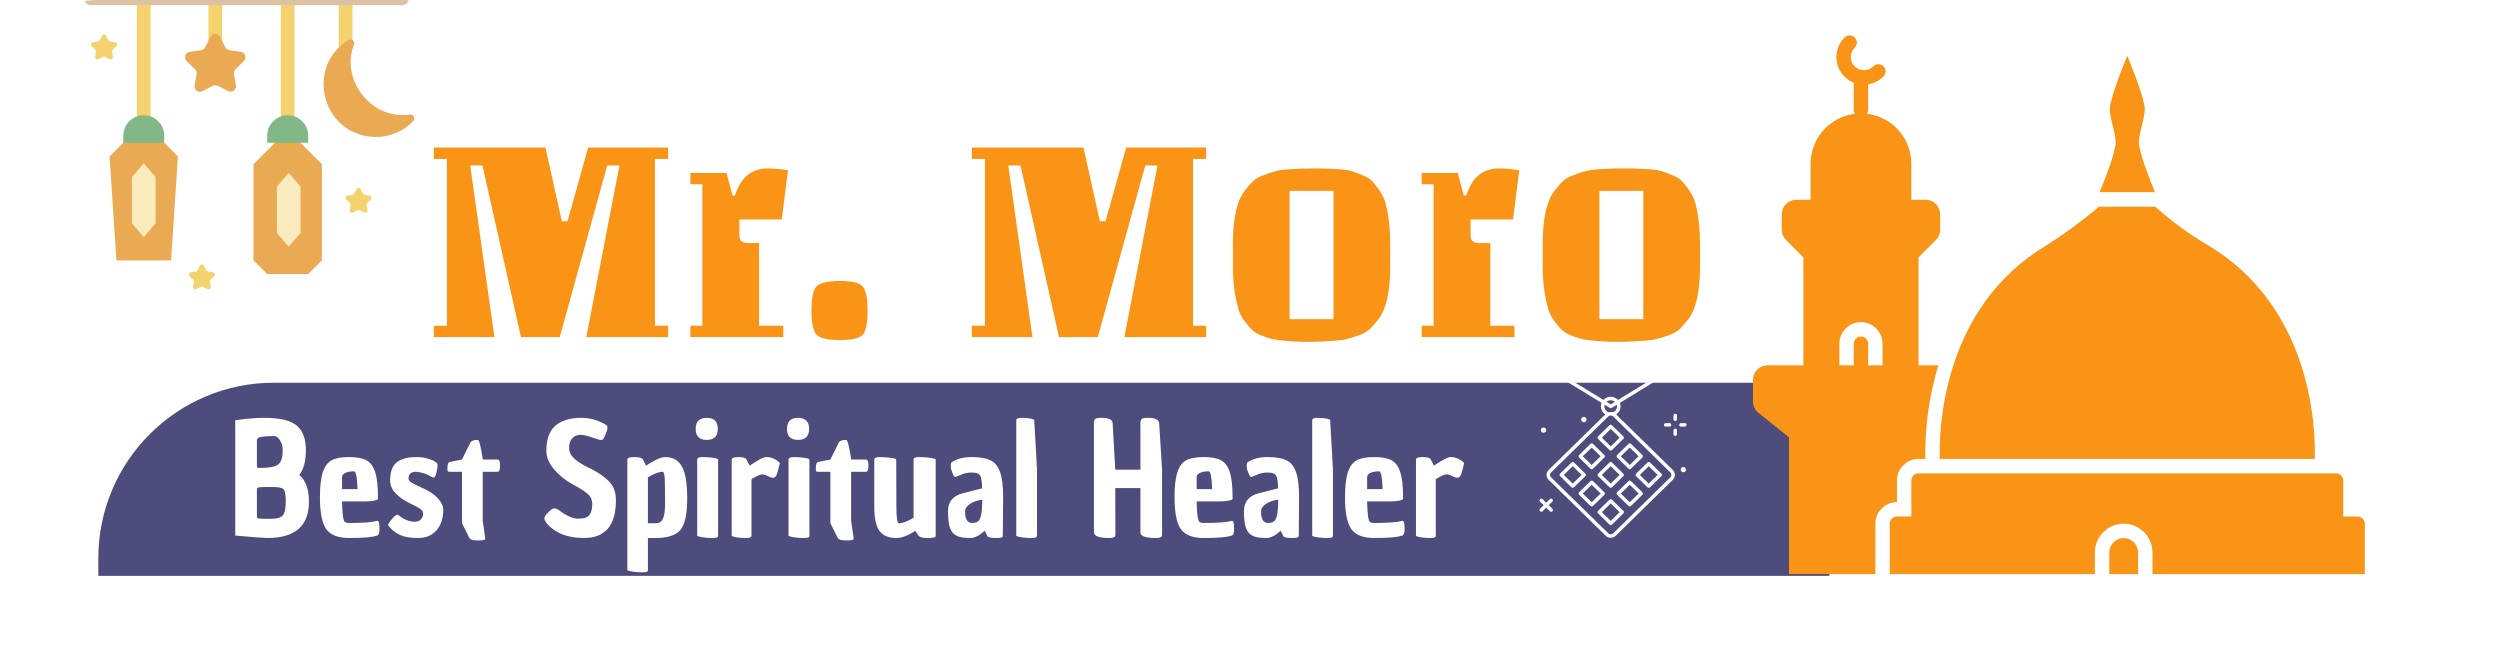
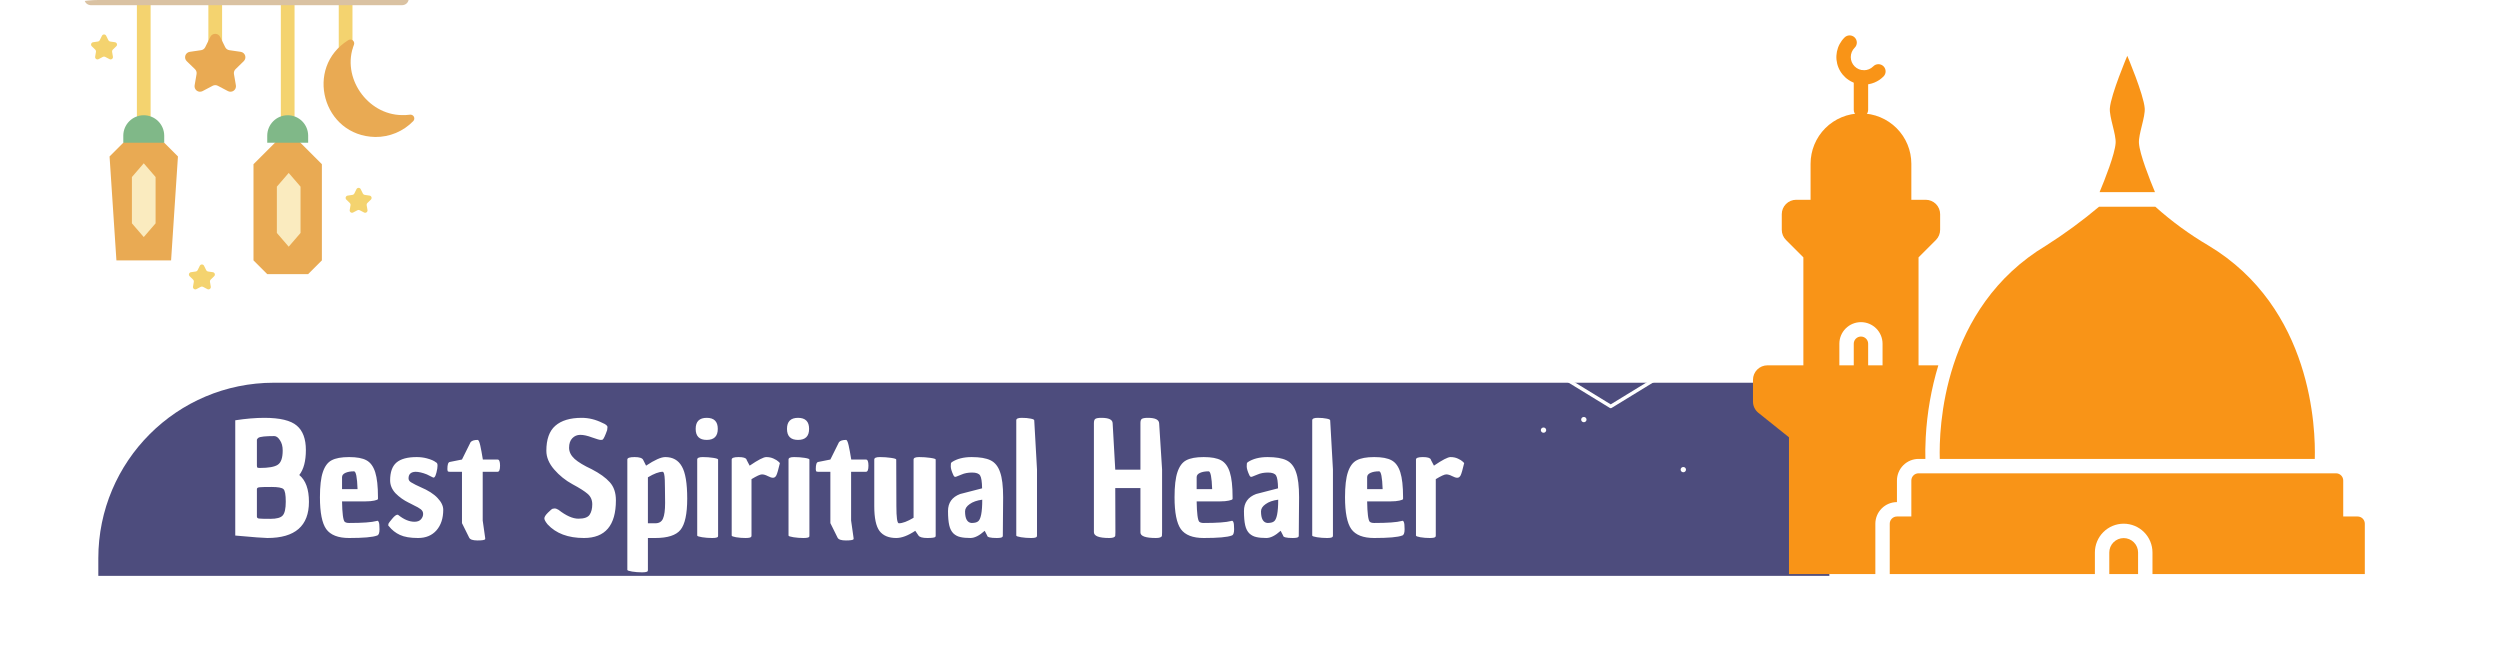
<svg xmlns="http://www.w3.org/2000/svg" width="712" height="184" viewBox="0 0 712 184" fill="none">
  <g clip-path="url(#clip0_1450_4722)">
    <rect width="712" height="184" rx="28" fill="white" />
    <path d="M28 159C28 131.386 50.386 109 78 109H521V164H28V159Z" fill="#4D4C7D" />
    <g filter="url(#filter0_d_1450_4722)">
      <path d="M75.264 117C79.725 117 82.814 117.742 84.534 119.226C86.254 120.681 87.114 122.995 87.114 126.167C87.114 129.31 86.487 131.681 85.234 133.282C87.071 134.795 87.987 137.341 87.987 140.921C87.987 147.788 84.039 151.222 76.139 151.222C75.206 151.222 72.16 150.989 67 150.524V117.698C70.032 117.233 72.787 117 75.264 117ZM80.512 144.806C81.095 144.165 81.386 142.856 81.386 140.877C81.386 138.898 81.168 137.705 80.73 137.298C80.293 136.89 79.156 136.687 77.32 136.687C75.512 136.687 74.361 136.716 73.865 136.774C73.399 136.832 73.165 137.007 73.165 137.298V145.111C73.165 145.431 73.355 145.62 73.732 145.679C74.142 145.737 75.235 145.766 77.013 145.766C78.792 145.766 79.958 145.446 80.512 144.806ZM73.953 131.274C76.489 131.274 78.209 130.968 79.112 130.357C80.045 129.746 80.512 128.393 80.512 126.298C80.512 125.105 80.249 124.13 79.725 123.373C79.229 122.587 78.688 122.194 78.105 122.194C75.627 122.194 74.127 122.355 73.603 122.675C73.413 122.808 73.263 122.989 73.165 123.198V130.575C73.165 130.925 73.224 131.128 73.34 131.187C73.544 131.245 73.749 131.274 73.953 131.274ZM99.426 151.222C96.307 151.222 94.135 150.378 92.91 148.69C91.715 147.003 91.118 143.976 91.118 139.611C91.118 136.468 91.395 134.082 91.948 132.452C92.502 130.794 93.333 129.673 94.443 129.091C95.578 128.48 97.24 128.175 99.426 128.175C101.612 128.175 103.259 128.48 104.367 129.091C105.504 129.702 106.335 130.837 106.861 132.496C107.384 134.155 107.646 136.512 107.646 139.567V140.091C107.646 140.266 107.297 140.426 106.597 140.571C105.926 140.717 105.11 140.79 104.148 140.79H97.414C97.473 144.194 97.722 146.13 98.159 146.595C98.42 146.828 98.843 146.944 99.426 146.944C103.245 146.944 105.855 146.755 107.253 146.377C107.293 146.353 107.338 146.339 107.384 146.333C107.588 146.275 107.748 146.392 107.865 146.683C108.011 146.974 108.084 147.657 108.084 148.734C108.084 149.811 107.85 150.407 107.384 150.524C106.189 150.989 103.536 151.222 99.426 151.222ZM97.414 133.893V137.298H101.831C101.714 133.922 101.379 132.234 100.827 132.234C99.834 132.234 99.018 132.38 98.376 132.671C97.735 132.962 97.414 133.369 97.414 133.893ZM123.48 134.024L123.218 133.937L121.556 133.107C120.303 132.612 119.224 132.365 118.321 132.365C117.009 132.423 116.353 133.049 116.353 134.242C116.353 134.708 116.601 135.086 117.096 135.377C117.621 135.668 118.044 135.901 118.364 136.075C118.685 136.221 119.151 136.439 119.764 136.73C121.95 137.661 123.568 138.694 124.617 139.829C125.696 140.964 126.235 142.085 126.235 143.19C126.235 145.606 125.594 147.556 124.311 149.04C123.028 150.495 121.279 151.222 119.064 151.222C116.878 151.222 115.158 150.931 113.904 150.349C112.671 149.783 111.591 148.93 110.756 147.861C110.639 147.803 110.581 147.716 110.581 147.599C110.581 147.483 110.596 147.337 110.625 147.163C110.683 146.988 111.033 146.523 111.674 145.766C112.315 144.98 112.826 144.587 113.205 144.587C113.321 144.587 113.438 144.646 113.554 144.762C115.099 145.984 116.601 146.595 118.058 146.595C118.874 146.595 119.487 146.362 119.895 145.897C120.303 145.431 120.507 144.922 120.507 144.369C120.507 143.816 120.274 143.365 119.807 143.016C119.261 142.621 118.675 142.284 118.058 142.012L116.965 141.444L116.703 141.313C116.621 141.258 116.533 141.214 116.44 141.183C115.025 140.506 113.738 139.591 112.636 138.476C111.616 137.37 111.106 136.148 111.106 134.81C111.106 132.481 111.703 130.794 112.898 129.746C114.123 128.698 116.047 128.175 118.67 128.175C119.662 128.175 120.609 128.291 121.513 128.524C122.737 128.844 123.612 129.222 124.136 129.659H124.18C124.413 129.804 124.544 129.979 124.574 130.183C124.632 130.386 124.617 130.823 124.53 131.492C124.238 133.18 123.888 134.024 123.48 134.024ZM131.571 132.365H128.073C127.723 132.365 127.534 132.292 127.505 132.147C127.445 131.964 127.416 131.772 127.417 131.579C127.417 130.328 127.636 129.659 128.073 129.571L131.571 128.873L134.02 123.94C134.37 123.504 135.04 123.286 136.032 123.286C136.294 123.286 136.542 123.81 136.775 124.857C137.008 125.905 137.256 127.243 137.518 128.873H141.716C142.182 128.873 142.416 129.455 142.416 130.619C142.416 131.783 142.182 132.365 141.716 132.365H137.475V146.246L138.174 151.179V151.222C138.203 151.397 138.203 151.513 138.174 151.571C138.028 151.804 137.3 151.921 135.988 151.921C134.676 151.921 133.889 151.659 133.627 151.135L131.571 146.988V132.365ZM155.951 147.337C155.339 146.581 155.033 146.013 155.033 145.635C155.033 145.228 155.368 144.689 156.037 144.02C156.739 143.321 157.19 142.943 157.394 142.885C157.628 142.827 157.846 142.798 158.05 142.798C158.254 142.798 158.59 142.929 159.054 143.19C161.213 144.878 163.108 145.722 164.739 145.722C166.373 145.722 167.437 145.344 167.933 144.587C168.428 143.831 168.676 142.841 168.676 141.619C168.676 140.397 168.239 139.407 167.364 138.651C166.49 137.894 165.047 136.978 163.035 135.901C161.061 134.83 159.298 133.41 157.832 131.71C156.345 129.993 155.602 128.218 155.602 126.385C155.602 123.126 156.447 120.754 158.138 119.27C159.858 117.757 162.365 117 165.659 117C167.67 117 169.638 117.48 171.562 118.44C172.582 118.848 173.063 119.27 173.003 119.706C172.976 119.881 172.947 120.143 172.917 120.492C172.364 122.063 171.941 122.966 171.649 123.198C171.562 123.257 171.358 123.286 171.037 123.286C170.746 123.286 169.944 123.053 168.632 122.587C167.32 122.093 166.198 121.845 165.264 121.845C164.362 121.845 163.604 122.165 162.991 122.806C162.379 123.446 162.073 124.348 162.073 125.512C162.073 126.676 162.598 127.738 163.647 128.698C164.697 129.63 166.315 130.605 168.501 131.623C170.804 132.816 172.524 134.053 173.661 135.333C174.827 136.614 175.41 138.331 175.41 140.484C175.41 147.643 172.378 151.222 166.315 151.222C161.796 151.222 158.343 149.927 155.951 147.337ZM189.466 128.175C191.623 128.175 193.197 129.062 194.188 130.837C195.208 132.583 195.719 135.639 195.719 140.004C195.719 144.369 195.077 147.337 193.795 148.909C192.541 150.451 190.151 151.222 186.623 151.222H184.524V160.302C184.524 160.476 184.51 160.593 184.481 160.651C184.335 160.884 183.781 161 182.819 161C181.857 161 180.924 160.927 180.021 160.782C179.117 160.636 178.665 160.476 178.665 160.302V128.873C178.665 128.407 179.35 128.175 180.72 128.175C182.09 128.175 182.907 128.437 183.169 128.96L184 130.619C186.448 128.989 188.27 128.175 189.466 128.175ZM186.623 147.032C187.702 147.032 188.431 146.595 188.81 145.722C189.218 144.82 189.422 143.321 189.422 141.226C189.422 139.102 189.407 137.705 189.378 137.036C189.378 136.366 189.364 135.595 189.334 134.722C189.276 133.151 189.072 132.365 188.722 132.365C187.673 132.365 186.274 132.889 184.524 133.937V147.032H186.623ZM198.566 150.524V128.873C198.566 128.407 199.09 128.175 200.14 128.175C201.189 128.175 202.18 128.247 203.113 128.393C204.046 128.538 204.512 128.698 204.512 128.873V150.524C204.512 150.698 204.498 150.815 204.469 150.873C204.323 151.106 203.769 151.222 202.807 151.222C201.845 151.222 200.898 151.149 199.965 151.004C199.032 150.858 198.566 150.698 198.566 150.524ZM201.277 123.286C199.178 123.286 198.128 122.238 198.128 120.143C198.128 118.048 199.178 117 201.277 117C203.376 117 204.425 118.048 204.425 120.143C204.425 122.238 203.376 123.286 201.277 123.286ZM213.502 130.619C215.893 128.989 217.467 128.175 218.225 128.175C219.012 128.175 219.712 128.32 220.324 128.611C220.965 128.902 221.431 129.193 221.723 129.484L222.116 129.877C221.679 131.739 221.344 132.903 221.111 133.369C220.878 133.835 220.557 134.067 220.149 134.067C219.77 134.067 219.274 133.907 218.662 133.587C218.05 133.267 217.496 133.107 217 133.107C216.505 133.107 215.514 133.558 214.027 134.46V150.524C214.027 150.698 213.998 150.815 213.94 150.873C213.823 151.106 213.284 151.222 212.322 151.222C211.413 151.227 210.506 151.154 209.611 151.004C208.794 150.858 208.386 150.698 208.386 150.524V128.873C208.386 128.407 209.042 128.175 210.354 128.175C211.666 128.175 212.424 128.407 212.628 128.873V128.96L213.502 130.619ZM224.572 150.524V128.873C224.572 128.407 225.096 128.175 226.146 128.175C227.195 128.175 228.186 128.247 229.119 128.393C230.052 128.538 230.519 128.698 230.519 128.873V150.524C230.519 150.698 230.504 150.815 230.475 150.873C230.329 151.106 229.775 151.222 228.813 151.222C227.851 151.222 226.904 151.149 225.971 151.004C225.038 150.858 224.572 150.698 224.572 150.524ZM227.283 123.286C225.184 123.286 224.134 122.238 224.134 120.143C224.134 118.048 225.184 117 227.283 117C229.382 117 230.431 118.048 230.431 120.143C230.431 122.238 229.382 123.286 227.283 123.286ZM236.49 132.365H232.992C232.642 132.365 232.452 132.292 232.423 132.147C232.363 131.964 232.334 131.772 232.336 131.579C232.336 130.328 232.554 129.659 232.992 129.571L236.49 128.873L238.938 123.94C239.288 123.504 239.959 123.286 240.95 123.286C241.212 123.286 241.46 123.81 241.693 124.857C241.926 125.905 242.174 127.243 242.436 128.873H246.634C247.101 128.873 247.334 129.455 247.334 130.619C247.334 131.783 247.101 132.365 246.634 132.365H242.393V146.246L243.092 151.179V151.222C243.122 151.397 243.122 151.513 243.092 151.571C242.947 151.804 242.218 151.921 240.906 151.921C239.594 151.921 238.807 151.659 238.545 151.135L236.49 146.988V132.365ZM255.245 151.222C253.088 151.222 251.499 150.553 250.479 149.214C249.488 147.876 248.992 145.519 248.992 142.143V128.873C248.992 128.407 249.517 128.175 250.566 128.175C251.645 128.175 252.694 128.247 253.715 128.393C254.735 128.538 255.245 128.698 255.245 128.873L255.289 142.143C255.289 145.402 255.522 147.032 255.989 147.032C257.038 147.032 258.437 146.508 260.186 145.46V128.873C260.186 128.407 260.711 128.175 261.76 128.175C262.839 128.175 263.888 128.247 264.909 128.393C265.958 128.538 266.483 128.698 266.483 128.873V150.524C266.483 150.698 266.454 150.815 266.395 150.873C266.279 151.106 265.521 151.222 264.122 151.222C262.752 151.222 261.906 150.989 261.586 150.524L260.667 149.171C258.627 150.538 256.819 151.222 255.245 151.222ZM280.445 149.171C278.929 150.538 277.573 151.222 276.378 151.222C275.212 151.222 274.265 151.135 273.536 150.96C272.8 150.811 272.12 150.464 271.568 149.956C270.985 149.403 270.577 148.618 270.344 147.599C270.111 146.581 269.994 145.228 269.994 143.54C269.994 141.183 271.145 139.567 273.448 138.694L279.701 137.079C279.672 135.188 279.483 133.966 279.133 133.413C278.783 132.86 278.025 132.583 276.859 132.583C275.693 132.583 274.687 132.772 273.842 133.151L272.312 133.762H272.268C272.005 133.907 271.772 133.791 271.568 133.413C271.043 132.307 270.781 131.448 270.781 130.837C270.781 130.197 270.825 129.848 270.912 129.79C271.029 129.702 271.087 129.644 271.087 129.615C272.545 128.655 274.425 128.175 276.728 128.175C279.06 128.175 280.853 128.48 282.106 129.091C283.36 129.702 284.263 130.823 284.817 132.452C285.4 134.053 285.692 136.439 285.692 139.611L285.604 150.524C285.604 150.698 285.575 150.815 285.517 150.873C285.4 151.106 284.847 151.222 283.855 151.222C282.048 151.222 281.144 150.989 281.144 150.524L280.445 149.171ZM274.848 143.627C274.848 145.722 275.46 146.828 276.684 146.944C277.53 146.944 278.142 146.799 278.521 146.508C279.337 145.955 279.745 143.889 279.745 140.31C278.229 140.513 277.034 140.935 276.159 141.575C275.285 142.187 274.848 142.87 274.848 143.627ZM295.338 150.524C295.338 150.698 295.309 150.815 295.25 150.873C295.134 151.106 294.594 151.222 293.632 151.222C292.67 151.222 291.723 151.149 290.79 151.004C289.886 150.858 289.435 150.698 289.435 150.524V117.698C289.435 117.233 289.945 117 290.965 117C291.985 117 292.831 117.073 293.501 117.218C294.172 117.335 294.521 117.495 294.551 117.698L295.338 131.71V150.524ZM324.795 118.484C324.795 117.873 324.926 117.48 325.188 117.306C325.48 117.102 326.063 117 326.938 117C329.036 117 330.1 117.538 330.13 118.615L330.96 131.71V149.607C330.96 150.102 330.946 150.437 330.917 150.611C330.8 151.019 330.232 151.222 329.211 151.222C326.267 151.222 324.795 150.698 324.795 149.651V136.992H317.624L317.667 149.607C317.667 150.102 317.653 150.437 317.624 150.611C317.507 151.019 316.939 151.222 315.918 151.222C313.003 151.222 311.546 150.669 311.546 149.564V118.528C311.546 117.888 311.677 117.48 311.939 117.306C312.231 117.102 312.814 117 313.688 117C315.787 117 316.851 117.509 316.88 118.528L317.624 131.754H324.795V118.484ZM342.818 151.222C339.699 151.222 337.528 150.378 336.303 148.69C335.108 147.003 334.51 143.976 334.51 139.611C334.51 136.468 334.787 134.082 335.341 132.452C335.895 130.794 336.726 129.673 337.834 129.091C338.97 128.48 340.632 128.175 342.818 128.175C345.005 128.175 346.652 128.48 347.76 129.091C348.896 129.702 349.727 130.837 350.252 132.496C350.777 134.155 351.039 136.512 351.039 139.567V140.091C351.039 140.266 350.689 140.426 349.99 140.571C349.319 140.717 348.503 140.79 347.541 140.79H340.807C340.865 144.194 341.113 146.13 341.55 146.595C341.813 146.828 342.235 146.944 342.818 146.944C346.637 146.944 349.246 146.755 350.646 146.377C350.686 146.353 350.73 146.339 350.777 146.333C350.981 146.275 351.141 146.392 351.258 146.683C351.403 146.974 351.476 147.657 351.476 148.734C351.476 149.811 351.243 150.407 350.777 150.524C349.581 150.989 346.929 151.222 342.818 151.222ZM340.807 133.893V137.298H345.223C345.107 133.922 344.772 132.234 344.218 132.234C343.227 132.234 342.41 132.38 341.769 132.671C341.128 132.962 340.807 133.369 340.807 133.893ZM364.73 149.171C363.215 150.538 361.859 151.222 360.664 151.222C359.498 151.222 358.55 151.135 357.822 150.96C357.086 150.811 356.406 150.464 355.854 149.956C355.271 149.403 354.863 148.618 354.63 147.599C354.396 146.581 354.28 145.228 354.28 143.54C354.28 141.183 355.431 139.567 357.734 138.694L363.987 137.079C363.958 135.188 363.768 133.966 363.419 133.413C363.069 132.86 362.311 132.583 361.145 132.583C359.979 132.583 358.973 132.772 358.128 133.151L356.597 133.762H356.553C356.291 133.907 356.058 133.791 355.854 133.413C355.329 132.307 355.067 131.448 355.067 130.837C355.067 130.197 355.111 129.848 355.198 129.79C355.315 129.702 355.373 129.644 355.373 129.615C356.83 128.655 358.711 128.175 361.014 128.175C363.346 128.175 365.138 128.48 366.392 129.091C367.645 129.702 368.549 130.823 369.103 132.452C369.686 134.053 369.978 136.439 369.978 139.611L369.89 150.524C369.89 150.698 369.861 150.815 369.803 150.873C369.686 151.106 369.132 151.222 368.141 151.222C366.334 151.222 365.43 150.989 365.43 150.524L364.73 149.171ZM359.133 143.627C359.133 145.722 359.746 146.828 360.97 146.944C361.815 146.944 362.427 146.799 362.806 146.508C363.623 145.955 364.031 143.889 364.031 140.31C362.515 140.513 361.32 140.935 360.445 141.575C359.571 142.187 359.133 142.87 359.133 143.627ZM379.622 150.524C379.622 150.698 379.593 150.815 379.534 150.873C379.418 151.106 378.878 151.222 377.916 151.222C376.954 151.222 376.007 151.149 375.074 151.004C374.17 150.858 373.719 150.698 373.719 150.524V117.698C373.719 117.233 374.229 117 375.249 117C376.269 117 377.115 117.073 377.785 117.218C378.456 117.335 378.806 117.495 378.835 117.698L379.622 131.71V150.524ZM391.371 151.222C388.252 151.222 386.08 150.378 384.856 148.69C383.661 147.003 383.063 143.976 383.063 139.611C383.063 136.468 383.34 134.082 383.894 132.452C384.448 130.794 385.279 129.673 386.386 129.091C387.523 128.48 389.185 128.175 391.371 128.175C393.558 128.175 395.205 128.48 396.312 129.091C397.449 129.702 398.28 130.837 398.805 132.496C399.33 134.155 399.592 136.512 399.592 139.567V140.091C399.592 140.266 399.242 140.426 398.542 140.571C397.872 140.717 397.056 140.79 396.094 140.79H389.36C389.418 144.194 389.666 146.13 390.103 146.595C390.366 146.828 390.788 146.944 391.371 146.944C395.19 146.944 397.799 146.755 399.198 146.377C399.239 146.353 399.283 146.339 399.33 146.333C399.534 146.275 399.694 146.392 399.811 146.683C399.956 146.974 400.029 147.657 400.029 148.734C400.029 149.811 399.796 150.407 399.33 150.524C398.134 150.989 395.482 151.222 391.371 151.222ZM389.36 133.893V137.298H393.776C393.66 133.922 393.324 132.234 392.771 132.234C391.779 132.234 390.963 132.38 390.322 132.671C389.681 132.962 389.36 133.369 389.36 133.893ZM408.386 130.619C410.776 128.989 412.35 128.175 413.108 128.175C413.895 128.175 414.595 128.32 415.207 128.611C415.849 128.902 416.315 129.193 416.606 129.484L417 129.877C416.563 131.739 416.228 132.903 415.994 133.369C415.761 133.835 415.44 134.067 415.032 134.067C414.653 134.067 414.158 133.907 413.546 133.587C412.933 133.267 412.38 133.107 411.884 133.107C411.388 133.107 410.397 133.558 408.911 134.46V150.524C408.911 150.698 408.881 150.815 408.823 150.873C408.707 151.106 408.167 151.222 407.205 151.222C406.297 151.227 405.39 151.154 404.494 151.004C403.678 150.858 403.27 150.698 403.27 150.524V128.873C403.27 128.407 403.926 128.175 405.238 128.175C406.549 128.175 407.307 128.407 407.511 128.873V128.96L408.386 130.619Z" fill="white" />
    </g>
    <g clip-path="url(#clip1_1450_4722)">
      <path d="M608.925 157.347V163.497H600.725V157.347C600.725 156.26 601.157 155.217 601.926 154.448C602.695 153.679 603.738 153.247 604.825 153.247C605.912 153.247 606.955 153.679 607.724 154.448C608.493 155.217 608.925 156.26 608.925 157.347ZM551.349 68.348C552.118 67.58 552.55 66.537 552.55 65.45V60.997C552.55 59.91 552.118 58.867 551.349 58.098C550.58 57.329 549.537 56.897 548.45 56.897H544.35V46.647C544.35 44.763 543.979 42.897 543.258 41.156C542.537 39.414 541.48 37.833 540.147 36.5C538.814 35.168 537.233 34.111 535.492 33.389C533.75 32.668 531.884 32.297 530 32.297C528.116 32.297 526.25 32.668 524.508 33.389C522.767 34.111 521.186 35.168 519.853 36.5C518.52 37.833 517.463 39.414 516.742 41.156C516.021 42.897 515.65 44.763 515.65 46.647V56.897H511.55C510.463 56.897 509.42 57.329 508.651 58.098C507.882 58.867 507.45 59.91 507.45 60.997V65.45C507.45 66.537 507.882 67.58 508.651 68.348L513.6 73.297V104.047H503.35C502.264 104.05 501.223 104.483 500.454 105.252C499.686 106.02 499.253 107.061 499.25 108.147V114.379C499.252 115.623 499.818 116.798 500.787 117.577L509.5 124.547V163.497H534.1V149.147C534.105 147.517 534.754 145.956 535.907 144.804C537.059 143.651 538.62 143.002 540.25 142.997V136.847C540.255 135.217 540.904 133.656 542.057 132.504C543.209 131.351 544.77 130.702 546.4 130.697H548.348C548.307 129.242 548.306 127.13 548.45 124.547C548.821 117.595 550.025 110.712 552.037 104.047H546.4V73.297L551.349 68.348ZM536.15 104.047H532.05V97.897C532.05 97.353 531.834 96.832 531.45 96.448C531.065 96.063 530.544 95.847 530 95.847C529.456 95.847 528.935 96.063 528.55 96.448C528.166 96.832 527.95 97.353 527.95 97.897V104.047H523.85V97.897C523.85 96.266 524.498 94.702 525.651 93.548C526.805 92.395 528.369 91.747 530 91.747C531.631 91.747 533.195 92.395 534.349 93.548C535.502 94.702 536.15 96.266 536.15 97.897V104.047ZM530.849 24.097C529.296 24.098 527.779 23.639 526.488 22.777C525.197 21.916 524.19 20.69 523.596 19.256C523.002 17.822 522.847 16.244 523.15 14.722C523.453 13.2 524.201 11.801 525.299 10.704C525.677 10.313 526.194 10.088 526.738 10.078C527.282 10.069 527.807 10.276 528.198 10.653C528.589 11.031 528.814 11.548 528.824 12.092C528.834 12.636 528.627 13.161 528.249 13.552L528.198 13.603C527.495 14.306 527.1 15.26 527.1 16.254C527.1 17.248 527.495 18.201 528.198 18.904C528.901 19.607 529.855 20.002 530.849 20.002C531.843 20.002 532.796 19.607 533.499 18.904C533.877 18.513 534.394 18.288 534.938 18.278C535.482 18.269 536.007 18.476 536.398 18.853C536.789 19.231 537.014 19.748 537.024 20.292C537.034 20.835 536.827 21.361 536.449 21.752L536.398 21.803C535.67 22.532 534.804 23.11 533.852 23.503C532.9 23.897 531.879 24.099 530.849 24.097Z" fill="#F99417" />
      <path d="M530 33.323C529.457 33.323 528.935 33.108 528.551 32.723C528.166 32.339 527.95 31.817 527.95 31.273V22.048C527.95 21.505 528.166 20.983 528.551 20.599C528.935 20.214 529.457 19.998 530 19.998C530.544 19.998 531.065 20.214 531.45 20.599C531.834 20.983 532.05 21.505 532.05 22.048V31.273C532.05 31.817 531.834 32.339 531.45 32.723C531.065 33.108 530.544 33.323 530 33.323ZM597.958 54.725C599.475 51.097 602.324 43.901 602.529 40.744C602.693 38.223 600.684 33.323 600.889 30.802C601.197 26.886 605.85 15.898 605.85 15.898C605.85 15.898 610.504 26.886 610.811 30.802C611.016 33.323 609.007 38.223 609.171 40.744C609.376 43.901 612.226 51.097 613.743 54.725H597.958ZM659.253 130.698H552.448C552.202 122.314 553.083 87.669 582.788 69.895C588.027 66.56 593.04 62.883 597.794 58.887H613.845C618.491 63.047 623.538 66.734 628.913 69.895C658.617 87.669 659.499 122.314 659.253 130.698ZM544.35 147.098V136.848C544.35 136.305 544.566 135.783 544.951 135.399C545.335 135.014 545.857 134.798 546.4 134.798H665.3C665.844 134.798 666.365 135.014 666.75 135.399C667.134 135.783 667.35 136.305 667.35 136.848V147.098H544.35ZM673.5 149.148V163.498H613.025V157.348C613.025 155.174 612.161 153.088 610.623 151.55C609.086 150.012 607 149.148 604.825 149.148C602.65 149.148 600.565 150.012 599.027 151.55C597.489 153.088 596.625 155.174 596.625 157.348V163.498H538.2V149.148C538.2 148.605 538.416 148.083 538.801 147.699C539.185 147.314 539.707 147.098 540.25 147.098H671.45C671.994 147.098 672.515 147.314 672.9 147.699C673.284 148.083 673.5 148.605 673.5 149.148Z" fill="#F99417" />
    </g>
    <g clip-path="url(#clip2_1450_4722)">
      <g clip-path="url(#clip3_1450_4722)">
        <path d="M40.941 34.78C40.684 34.78 40.429 34.729 40.192 34.631C39.955 34.532 39.74 34.389 39.558 34.207C39.377 34.025 39.232 33.81 39.134 33.573C39.036 33.335 38.985 33.081 38.985 32.824V-0.467C38.985 -0.985 39.191 -1.483 39.558 -1.849C39.925 -2.216 40.422 -2.422 40.941 -2.422C41.459 -2.422 41.956 -2.216 42.323 -1.849C42.69 -1.483 42.896 -0.985 42.896 -0.467V32.824C42.896 33.343 42.69 33.84 42.323 34.207C41.956 34.574 41.459 34.78 40.941 34.78ZM81.936 34.78C81.417 34.78 80.92 34.574 80.553 34.207C80.187 33.84 79.981 33.343 79.981 32.824V-0.467C79.996 -0.974 80.209 -1.456 80.574 -1.81C80.939 -2.163 81.427 -2.361 81.935 -2.361C82.443 -2.361 82.931 -2.163 83.296 -1.81C83.661 -1.456 83.873 -0.974 83.889 -0.467V32.824C83.889 33.343 83.683 33.84 83.317 34.206C82.951 34.573 82.454 34.779 81.936 34.78ZM98.431 15.329C97.912 15.329 97.415 15.123 97.048 14.756C96.682 14.39 96.476 13.892 96.476 13.374V-0.467C96.476 -0.985 96.682 -1.483 97.048 -1.849C97.415 -2.216 97.912 -2.422 98.431 -2.422C98.95 -2.422 99.447 -2.216 99.814 -1.849C100.18 -1.483 100.386 -0.985 100.386 -0.467V13.374C100.386 13.892 100.18 14.39 99.814 14.756C99.447 15.123 98.95 15.329 98.431 15.329ZM61.297 14.026C60.779 14.026 60.281 13.82 59.915 13.454C59.548 13.087 59.342 12.59 59.342 12.071V-0.467C59.342 -0.985 59.548 -1.483 59.915 -1.849C60.281 -2.216 60.779 -2.422 61.297 -2.422C61.816 -2.422 62.313 -2.216 62.68 -1.849C63.046 -1.483 63.252 -0.985 63.252 -0.467V12.071C63.252 12.59 63.046 13.087 62.68 13.454C62.313 13.82 61.816 14.026 61.297 14.026Z" fill="#F4D36F" />
        <path d="M114.477 1.487H25.936C23.376 1.417 23.332 -2.337 25.936 -2.422H114.484C117.03 -2.356 117.088 1.4 114.477 1.487Z" fill="#DAC2A2" />
        <path d="M46.77 40.65L40.642 36.734L35.111 40.65L31.202 44.559L33.156 74.158H48.726L50.679 44.559L46.77 40.65ZM85.557 40.65L82.656 37.381H81.047L78.313 40.65L72.195 46.764V74.156L76.106 78.066H87.762L91.672 74.156V46.764L85.557 40.65Z" fill="#E9AA53" />
        <path d="M40.941 32.82C39.395 32.82 37.913 33.434 36.82 34.527C35.727 35.62 35.113 37.103 35.113 38.648V40.649H46.769V38.65C46.769 37.885 46.618 37.127 46.326 36.419C46.033 35.712 45.604 35.069 45.062 34.528C44.521 33.987 43.879 33.557 43.172 33.264C42.464 32.971 41.706 32.82 40.941 32.82ZM81.936 32.82C80.39 32.82 78.908 33.434 77.815 34.527C76.722 35.62 76.108 37.103 76.108 38.648V40.649H87.764V38.65C87.764 37.885 87.614 37.127 87.321 36.419C87.028 35.712 86.599 35.069 86.058 34.528C85.517 33.987 84.874 33.557 84.167 33.264C83.46 32.971 82.702 32.82 81.936 32.82Z" fill="#80B888" />
        <path d="M82.222 49.25L78.849 53.158V66.345L82.222 70.255L85.593 66.345V53.158L82.222 49.25Z" fill="#FAEBBF" />
        <path d="M37.568 50.418V63.605L40.941 67.513L44.313 63.605V50.418L40.941 46.508L37.568 50.418Z" fill="#FAEBBF" />
        <path d="M114.449 32.779C104.564 32.657 97.153 21.942 100.817 12.71C100.891 12.497 100.898 12.266 100.836 12.049C100.774 11.832 100.647 11.639 100.471 11.498C100.295 11.357 100.079 11.274 99.854 11.26C99.629 11.246 99.405 11.303 99.213 11.422C86.626 19.216 91.894 38.725 106.876 39.011C108.89 39.031 110.887 38.642 112.746 37.866C114.604 37.09 116.286 35.945 117.688 34.499C117.847 34.336 117.952 34.127 117.986 33.902C118.02 33.676 117.983 33.446 117.879 33.243C117.775 33.04 117.61 32.875 117.407 32.771C117.204 32.667 116.973 32.63 116.748 32.664C115.985 32.761 115.217 32.799 114.449 32.779ZM62.694 10.506L64.142 13.439C64.253 13.666 64.418 13.862 64.623 14.01C64.827 14.158 65.065 14.255 65.315 14.291L68.556 14.763C68.844 14.804 69.114 14.925 69.337 15.112C69.559 15.299 69.725 15.545 69.815 15.822C69.905 16.098 69.916 16.394 69.846 16.677C69.777 16.959 69.629 17.216 69.421 17.419L67.078 19.703C66.897 19.879 66.761 20.097 66.683 20.337C66.605 20.577 66.586 20.832 66.629 21.081L67.182 24.307C67.23 24.593 67.198 24.887 67.089 25.156C66.98 25.425 66.797 25.657 66.563 25.828C66.328 25.999 66.051 26.1 65.761 26.122C65.472 26.143 65.183 26.083 64.926 25.949L62.03 24.426C61.806 24.309 61.557 24.248 61.305 24.248C61.052 24.248 60.803 24.309 60.579 24.426L57.684 25.949C57.427 26.083 57.137 26.143 56.848 26.122C56.559 26.1 56.281 25.999 56.047 25.828C55.812 25.657 55.63 25.425 55.52 25.156C55.411 24.887 55.379 24.593 55.428 24.307L55.981 21.081C56.023 20.832 56.005 20.577 55.926 20.337C55.848 20.097 55.712 19.879 55.531 19.703L53.178 17.419C52.969 17.216 52.822 16.959 52.752 16.677C52.682 16.394 52.693 16.098 52.783 15.822C52.873 15.545 53.039 15.299 53.261 15.112C53.484 14.925 53.754 14.804 54.042 14.763L57.276 14.291C57.526 14.255 57.763 14.158 57.968 14.01C58.172 13.862 58.337 13.666 58.449 13.439L59.897 10.506C60.025 10.244 60.224 10.024 60.471 9.869C60.718 9.715 61.004 9.633 61.295 9.633C61.587 9.633 61.873 9.715 62.12 9.869C62.367 10.024 62.566 10.244 62.694 10.506Z" fill="#E9AA53" />
        <path d="M105.628 56.85C105.718 56.762 105.781 56.651 105.811 56.529C105.841 56.407 105.836 56.279 105.797 56.16C105.758 56.041 105.686 55.935 105.589 55.854C105.493 55.774 105.376 55.722 105.252 55.705L103.857 55.502C103.75 55.486 103.648 55.444 103.56 55.38C103.472 55.316 103.401 55.232 103.353 55.135L102.729 53.872C102.673 53.76 102.588 53.665 102.481 53.599C102.375 53.533 102.252 53.498 102.127 53.498C102.002 53.498 101.88 53.533 101.773 53.599C101.667 53.665 101.581 53.76 101.526 53.872L100.902 55.135C100.854 55.232 100.783 55.316 100.695 55.38C100.607 55.444 100.505 55.486 100.398 55.502L99.012 55.705C98.888 55.722 98.771 55.774 98.675 55.854C98.578 55.935 98.507 56.041 98.467 56.16C98.428 56.279 98.423 56.407 98.453 56.529C98.483 56.651 98.546 56.762 98.636 56.85L99.646 57.833C99.723 57.909 99.78 58.003 99.813 58.107C99.846 58.21 99.853 58.32 99.834 58.427L99.597 59.814C99.576 59.938 99.59 60.065 99.637 60.181C99.684 60.296 99.763 60.397 99.864 60.47C99.966 60.544 100.085 60.587 100.21 60.596C100.335 60.606 100.46 60.58 100.571 60.521L101.817 59.867C101.913 59.816 102.02 59.789 102.129 59.789C102.238 59.789 102.345 59.816 102.441 59.867L103.688 60.521C103.799 60.58 103.923 60.606 104.048 60.596C104.173 60.587 104.293 60.544 104.394 60.47C104.496 60.397 104.574 60.296 104.621 60.181C104.669 60.065 104.683 59.938 104.662 59.814L104.425 58.423C104.406 58.316 104.414 58.207 104.446 58.103C104.479 58 104.536 57.906 104.613 57.829L105.628 56.85ZM32.761 12.028L31.366 11.825C31.258 11.809 31.155 11.767 31.067 11.701C30.979 11.636 30.908 11.549 30.862 11.45L30.238 10.186C30.183 10.074 30.097 9.98 29.991 9.914C29.884 9.847 29.762 9.812 29.636 9.812C29.511 9.812 29.389 9.847 29.282 9.914C29.176 9.98 29.09 10.074 29.035 10.186L28.411 11.45C28.364 11.549 28.294 11.636 28.206 11.701C28.118 11.767 28.015 11.809 27.907 11.825L26.512 12.028C26.388 12.046 26.271 12.098 26.174 12.178C26.078 12.259 26.006 12.365 25.967 12.484C25.928 12.603 25.923 12.731 25.953 12.853C25.983 12.975 26.046 13.086 26.136 13.173L27.145 14.157C27.223 14.233 27.28 14.327 27.313 14.431C27.346 14.534 27.353 14.644 27.333 14.751L27.097 16.138C27.075 16.262 27.089 16.389 27.136 16.505C27.183 16.621 27.262 16.722 27.363 16.796C27.464 16.869 27.584 16.913 27.709 16.922C27.834 16.931 27.959 16.905 28.07 16.847L29.317 16.191C29.413 16.14 29.52 16.113 29.629 16.113C29.738 16.113 29.845 16.14 29.941 16.191L31.187 16.847C31.298 16.905 31.424 16.931 31.549 16.922C31.674 16.913 31.794 16.869 31.895 16.796C31.996 16.722 32.075 16.621 32.122 16.505C32.169 16.389 32.183 16.262 32.161 16.138L31.922 14.751C31.904 14.644 31.911 14.534 31.944 14.431C31.977 14.327 32.034 14.233 32.111 14.157L33.12 13.173C33.21 13.087 33.273 12.977 33.304 12.857C33.335 12.736 33.331 12.609 33.294 12.49C33.257 12.371 33.187 12.265 33.093 12.184C32.999 12.102 32.884 12.049 32.761 12.028ZM60.632 77.524L59.237 77.321C59.129 77.306 59.027 77.265 58.938 77.201C58.85 77.137 58.779 77.052 58.731 76.954L58.109 75.691C58.054 75.579 57.968 75.484 57.861 75.418C57.755 75.352 57.633 75.317 57.507 75.317C57.382 75.317 57.26 75.352 57.153 75.418C57.047 75.484 56.961 75.579 56.906 75.691L56.282 76.954C56.234 77.052 56.163 77.137 56.076 77.201C55.988 77.265 55.886 77.306 55.778 77.321L54.383 77.524C54.259 77.541 54.142 77.593 54.045 77.674C53.949 77.754 53.877 77.86 53.838 77.979C53.799 78.099 53.794 78.226 53.824 78.348C53.854 78.47 53.917 78.581 54.007 78.669L55.016 79.652C55.094 79.728 55.151 79.823 55.184 79.926C55.217 80.029 55.224 80.139 55.204 80.246L54.968 81.634C54.946 81.757 54.96 81.884 55.007 82C55.054 82.117 55.133 82.217 55.234 82.291C55.335 82.365 55.455 82.409 55.58 82.418C55.705 82.427 55.83 82.401 55.941 82.342L57.188 81.686C57.284 81.635 57.391 81.609 57.5 81.609C57.609 81.609 57.716 81.635 57.812 81.686L59.058 82.342C59.169 82.401 59.294 82.427 59.419 82.418C59.545 82.409 59.665 82.365 59.766 82.291C59.867 82.217 59.946 82.117 59.993 82C60.04 81.884 60.054 81.757 60.032 81.634L59.794 80.246C59.775 80.139 59.782 80.029 59.814 79.926C59.847 79.823 59.904 79.729 59.981 79.652L60.991 78.669C61.081 78.582 61.144 78.473 61.175 78.352C61.206 78.231 61.202 78.104 61.165 77.986C61.128 77.867 61.058 77.761 60.964 77.679C60.87 77.598 60.755 77.544 60.632 77.524Z" fill="#F4D36F" />
      </g>
    </g>
    <g clip-path="url(#clip4_1450_4722)">
-       <path d="M441.766 142.5L438.953 145.256M438.953 142.5L441.766 145.256" stroke="white" stroke-linecap="round" stroke-linejoin="round" />
      <path d="M439.594 123.25C440.017 123.25 440.359 122.914 440.359 122.5C440.359 122.086 440.017 121.75 439.594 121.75C439.171 121.75 438.828 122.086 438.828 122.5C438.828 122.914 439.171 123.25 439.594 123.25Z" fill="white" />
      <path d="M451.078 120.25C451.501 120.25 451.844 119.914 451.844 119.5C451.844 119.086 451.501 118.75 451.078 118.75C450.655 118.75 450.312 119.086 450.312 119.5C450.312 119.914 450.655 120.25 451.078 120.25Z" fill="white" />
      <path d="M479.406 134.5C479.829 134.5 480.172 134.164 480.172 133.75C480.172 133.336 479.829 133 479.406 133C478.983 133 478.641 133.336 478.641 133.75C478.641 134.164 478.983 134.5 479.406 134.5Z" fill="white" />
-       <path d="M477.11 118.347V119.408M477.11 122.591V123.652M474.402 120.999H475.485M478.734 120.999H479.818M459.671 117.804C460.152 117.594 460.545 117.227 460.784 116.766C461.022 116.305 461.091 115.778 460.979 115.273C460.867 114.768 460.581 114.316 460.169 113.993C459.757 113.67 459.244 113.496 458.717 113.5C458.189 113.504 457.679 113.686 457.273 114.014C456.866 114.343 456.587 114.799 456.482 115.306C456.378 115.812 456.455 116.338 456.7 116.796C456.946 117.253 457.344 117.614 457.829 117.818M476.058 134.189L470.645 128.886L465.231 123.582L459.817 118.279C459.53 117.998 459.141 117.84 458.735 117.84C458.328 117.84 457.939 117.998 457.652 118.279L452.238 123.582L446.824 128.886L441.411 134.189C441.124 134.47 440.962 134.852 440.962 135.249C440.962 135.647 441.124 136.029 441.411 136.31L446.824 141.613L452.238 146.916L457.652 152.22C457.939 152.501 458.328 152.659 458.735 152.659C459.141 152.659 459.53 152.501 459.817 152.22L465.231 146.916L470.645 141.613L476.058 136.31C476.345 136.029 476.507 135.647 476.507 135.249C476.507 134.852 476.345 134.47 476.058 134.189ZM453.319 126.764L456.568 129.946L453.319 133.128L450.071 129.946L453.319 126.764ZM458.735 132.067L461.983 135.249L458.735 138.432L455.486 135.249L458.735 132.067ZM464.148 137.37L467.397 140.553L464.148 143.735L460.9 140.553L464.148 137.37ZM469.562 138.432L466.314 135.249L469.563 132.067L472.811 135.249L469.562 138.432ZM464.148 133.128L460.9 129.946L464.148 126.764L467.397 129.946L464.148 133.128ZM458.735 121.461L461.983 124.643L458.735 127.824L455.486 124.642L458.735 121.461ZM447.907 132.067L451.155 135.249L447.906 138.432L444.659 135.249L447.907 132.067ZM453.321 137.37L456.569 140.553L453.321 143.735L450.072 140.553L453.321 137.37ZM458.735 149.038L455.486 145.856L458.735 142.674L461.983 145.857L458.735 149.038Z" stroke="white" stroke-linecap="round" stroke-linejoin="round" />
      <path d="M446.484 108.25L458.734 115.75L470.984 108.25" stroke="white" stroke-linecap="round" stroke-linejoin="round" />
    </g>
-     <path d="M123.55 45.255V42.025H155.34L160.015 63.02H161.63L167.495 42.025H190.275V45.255H186.535V92.77H190.275V96H166.985L176.42 47.125H172.935L159.42 96H148.37L137.405 47.125H133.92L140.805 96H123.55V92.77H127.29V45.255H123.55ZM196.627 49.25H206.912L208.612 55.71H209.292C210.255 52.877 211.502 50.893 213.032 49.76C214.618 48.57 216.432 47.975 218.472 47.975C220.512 47.975 222.495 48.145 224.422 48.485L222.637 62.51H210.567V67.015C210.567 67.695 210.708 68.205 210.992 68.545C211.388 68.998 212.097 69.225 213.117 69.225H216.177V92.77H223.062V96H196.627V92.77H200.027V52.48H196.627V49.25ZM239.265 80.02C242.608 80.02 244.733 80.53 245.64 81.55C246.603 82.513 247.085 84.837 247.085 88.52C247.085 92.147 246.603 94.442 245.64 95.405C244.677 96.368 242.523 96.85 239.18 96.85C235.837 96.85 233.655 96.368 232.635 95.405C231.615 94.442 231.105 92.118 231.105 88.435C231.105 84.752 231.615 82.428 232.635 81.465C233.712 80.502 235.922 80.02 239.265 80.02ZM276.782 45.255V42.025H308.572L313.247 63.02H314.862L320.727 42.025H343.507V45.255H339.767V92.77H343.507V96H320.217L329.652 47.125H326.167L312.652 96H301.602L290.637 47.125H287.152L294.037 96H276.782V92.77H280.522V45.255H276.782ZM395.929 69.31V75.94C395.929 83.08 394.796 88.095 392.529 90.985C391.679 92.062 390.914 92.94 390.234 93.62C389.554 94.3 388.563 94.895 387.259 95.405C385.956 95.858 384.879 96.198 384.029 96.425C383.179 96.708 381.961 96.907 380.374 97.02C375.104 97.417 370.883 97.473 367.709 97.19C364.593 96.963 362.638 96.708 361.844 96.425C361.051 96.198 360.059 95.858 358.869 95.405C357.736 94.895 356.858 94.3 356.234 93.62C355.611 92.94 354.903 92.062 354.109 90.985C353.373 89.908 352.834 88.662 352.494 87.245C351.588 83.845 351.134 80.077 351.134 75.94V69.31C351.134 62.17 352.268 57.155 354.534 54.265C355.384 53.188 356.149 52.31 356.829 51.63C357.509 50.95 358.501 50.383 359.804 49.93C361.108 49.42 362.184 49.052 363.034 48.825C363.884 48.542 365.131 48.343 366.774 48.23C369.154 48.06 371.478 47.975 373.744 47.975C376.011 47.975 377.541 48.003 378.334 48.06C379.184 48.06 380.346 48.117 381.819 48.23C383.293 48.343 384.426 48.542 385.219 48.825C386.013 49.052 386.976 49.42 388.109 49.93C389.299 50.383 390.206 50.95 390.829 51.63C391.453 52.31 392.133 53.188 392.869 54.265C393.663 55.342 394.258 56.588 394.654 58.005C395.504 61.405 395.929 65.173 395.929 69.31ZM379.779 90.9V54.35H367.284V90.9H379.779ZM404.893 49.25H415.178L416.878 55.71H417.558C418.522 52.877 419.768 50.893 421.298 49.76C422.885 48.57 424.698 47.975 426.738 47.975C428.778 47.975 430.762 48.145 432.688 48.485L430.903 62.51H418.833V67.015C418.833 67.695 418.975 68.205 419.258 68.545C419.655 68.998 420.363 69.225 421.383 69.225H424.443V92.77H431.328V96H404.893V92.77H408.293V52.48H404.893V49.25ZM484.166 69.31V75.94C484.166 83.08 483.033 88.095 480.766 90.985C479.916 92.062 479.151 92.94 478.471 93.62C477.791 94.3 476.8 94.895 475.496 95.405C474.193 95.858 473.116 96.198 472.266 96.425C471.416 96.708 470.198 96.907 468.611 97.02C463.341 97.417 459.12 97.473 455.946 97.19C452.83 96.963 450.875 96.708 450.081 96.425C449.288 96.198 448.296 95.858 447.106 95.405C445.973 94.895 445.095 94.3 444.471 93.62C443.848 92.94 443.14 92.062 442.346 90.985C441.61 89.908 441.071 88.662 440.731 87.245C439.825 83.845 439.371 80.077 439.371 75.94V69.31C439.371 62.17 440.505 57.155 442.771 54.265C443.621 53.188 444.386 52.31 445.066 51.63C445.746 50.95 446.738 50.383 448.041 49.93C449.345 49.42 450.421 49.052 451.271 48.825C452.121 48.542 453.368 48.343 455.011 48.23C457.391 48.06 459.715 47.975 461.981 47.975C464.248 47.975 465.778 48.003 466.571 48.06C467.421 48.06 468.583 48.117 470.056 48.23C471.53 48.343 472.663 48.542 473.456 48.825C474.25 49.052 475.213 49.42 476.346 49.93C477.536 50.383 478.443 50.95 479.066 51.63C479.69 52.31 480.37 53.188 481.106 54.265C481.9 55.342 482.495 56.588 482.891 58.005C483.741 61.405 484.166 65.173 484.166 69.31ZM468.016 90.9V54.35H455.521V90.9H468.016Z" fill="#F99417" />
  </g>
  <defs>
    <filter id="filter0_d_1450_4722" x="63" y="115" width="358" height="52" filterUnits="userSpaceOnUse" color-interpolation-filters="sRGB">
      <feFlood flood-opacity="0" result="BackgroundImageFix" />
      <feColorMatrix in="SourceAlpha" type="matrix" values="0 0 0 0 0 0 0 0 0 0 0 0 0 0 0 0 0 0 127 0" result="hardAlpha" />
      <feOffset dy="2" />
      <feGaussianBlur stdDeviation="2" />
      <feComposite in2="hardAlpha" operator="out" />
      <feColorMatrix type="matrix" values="0 0 0 0 0 0 0 0 0 0 0 0 0 0 0 0 0 0 0.25 0" />
      <feBlend mode="normal" in2="BackgroundImageFix" result="effect1_dropShadow_1450_4722" />
      <feBlend mode="normal" in="SourceGraphic" in2="effect1_dropShadow_1450_4722" result="shape" />
    </filter>
    <clipPath id="clip0_1450_4722">
      <rect width="712" height="184" rx="28" fill="white" />
    </clipPath>
    <clipPath id="clip1_1450_4722">
      <rect width="205" height="205" fill="white" transform="translate(489 -21)" />
    </clipPath>
    <clipPath id="clip2_1450_4722">
      <rect width="94" height="94" fill="white" transform="translate(24 -7)" />
    </clipPath>
    <clipPath id="clip3_1450_4722">
      <rect width="94" height="94" fill="white" transform="translate(24 -7)" />
    </clipPath>
    <clipPath id="clip4_1450_4722">
      <rect width="49" height="48" fill="white" transform="translate(435 106)" />
    </clipPath>
  </defs>
</svg>